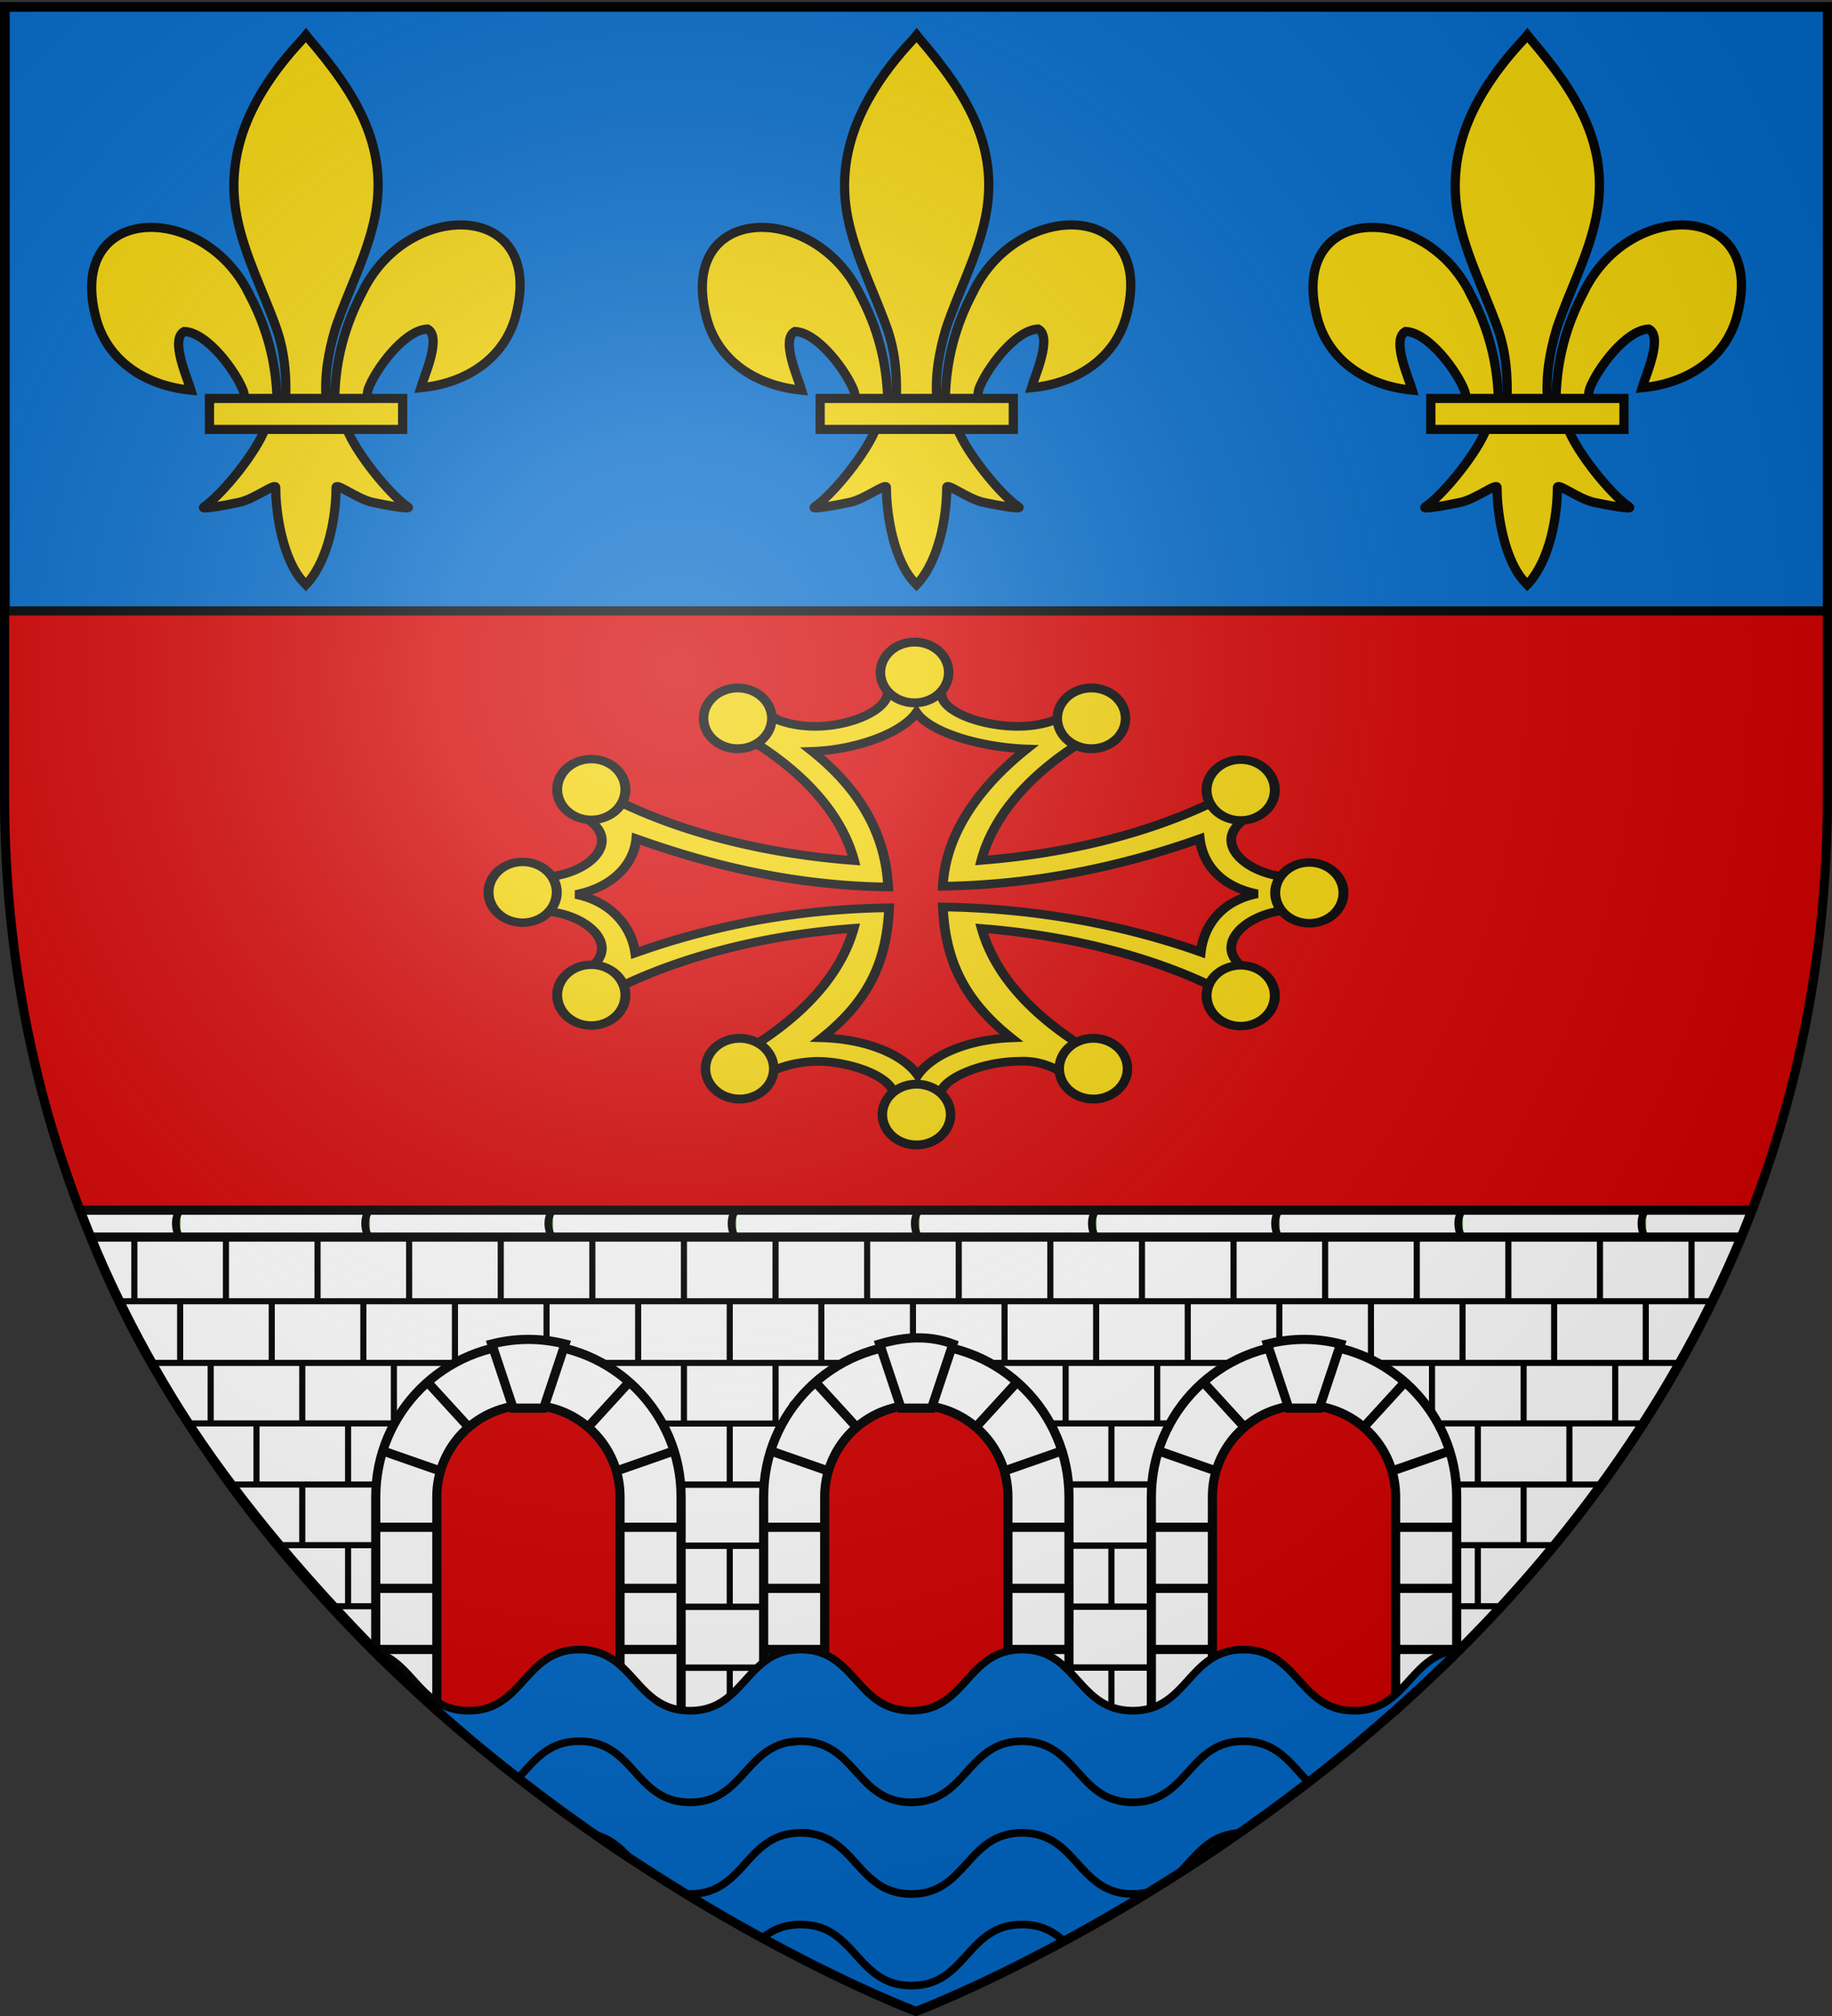
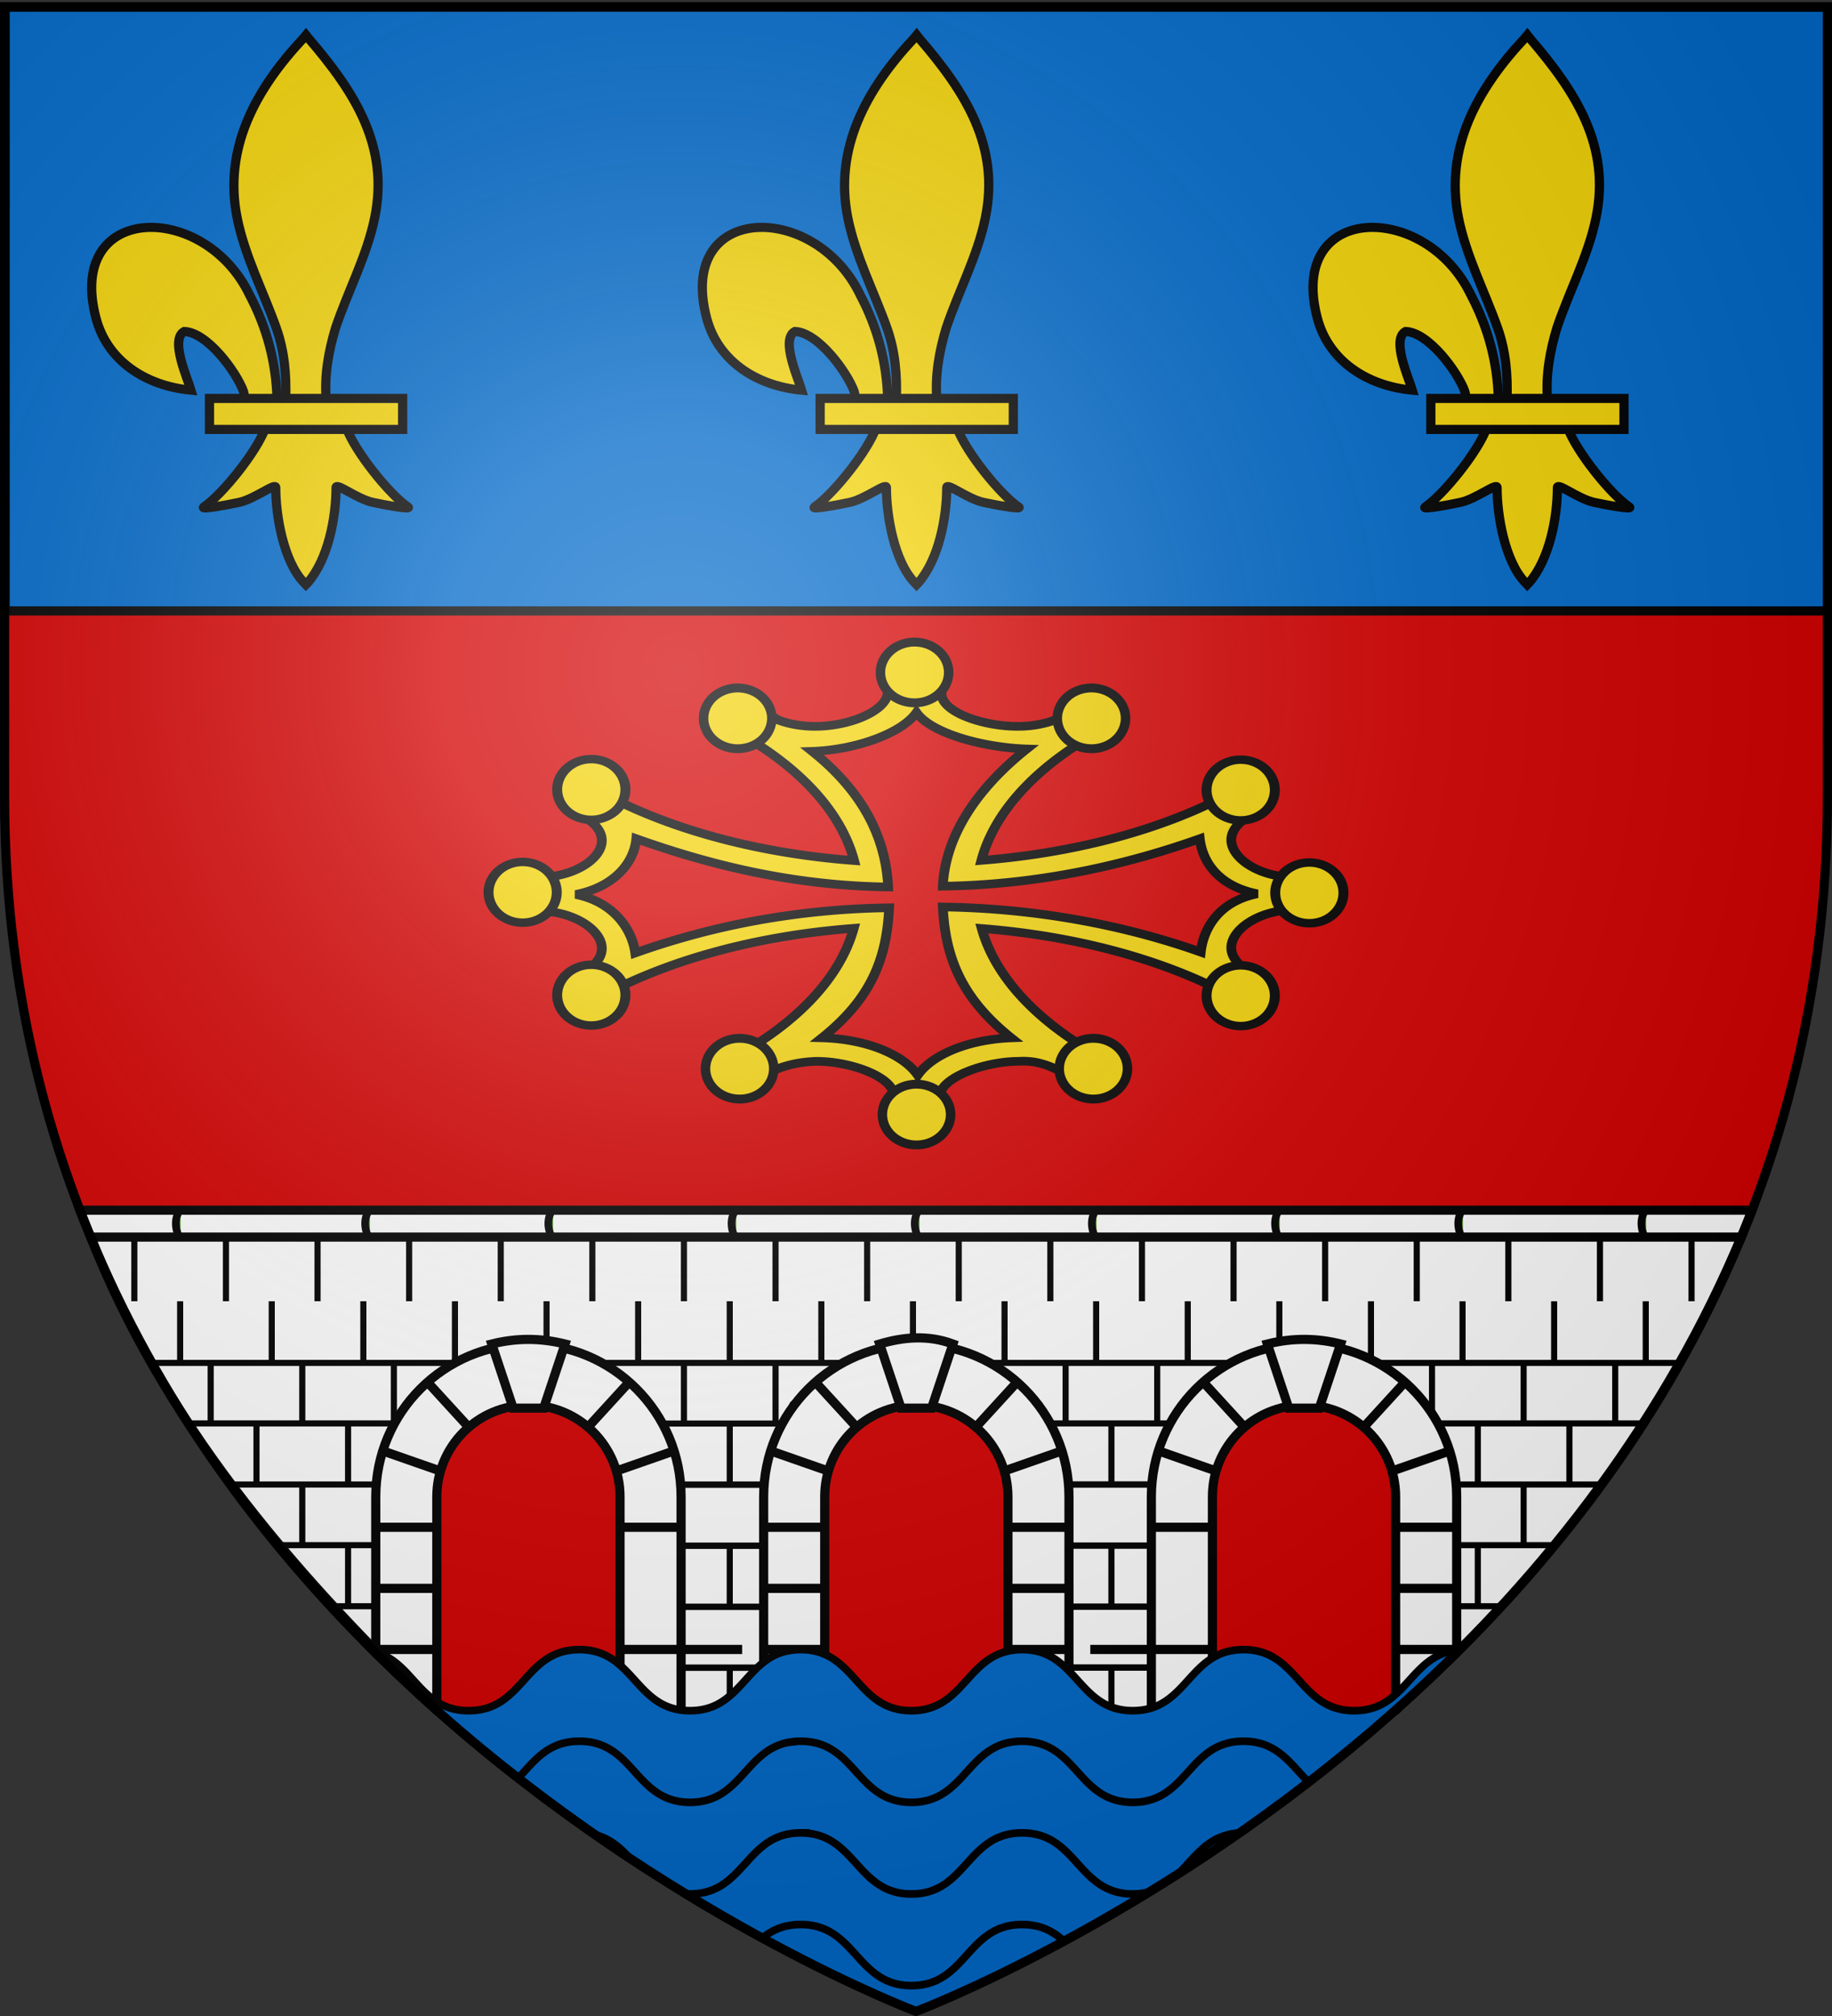
<svg xmlns="http://www.w3.org/2000/svg" xmlns:xlink="http://www.w3.org/1999/xlink" width="600" height="660" version="1.0">
  <rect width="100%" height="100%" fill="#333333" stroke="none" />
  <defs>
    <radialGradient xlink:href="#a" id="i" cx="221.445" cy="226.331" r="300" fx="221.445" fy="226.331" gradientTransform="matrix(1.353 0 0 1.349 -77.63 -85.747)" gradientUnits="userSpaceOnUse" />
    <linearGradient id="a">
      <stop offset="0" style="stop-color:#fff;stop-opacity:.314" />
      <stop offset=".19" style="stop-color:#fff;stop-opacity:.251" />
      <stop offset=".6" style="stop-color:#6b6b6b;stop-opacity:.125" />
      <stop offset="1" style="stop-color:#000;stop-opacity:.125" />
    </linearGradient>
  </defs>
  <g style="display:inline">
    <path d="M300 658.5s298.5-112.32 298.5-397.772V2.176H1.5v258.552C1.5 546.18 300 658.5 300 658.5" style="fill:#d40000;fill-opacity:1;fill-rule:evenodd;stroke:none;stroke-width:1px;stroke-linecap:butt;stroke-linejoin:miter;stroke-opacity:1" />
    <path d="M1.704 2.365h597.093V200H1.704z" style="fill:#0169c9;fill-opacity:1;fill-rule:evenodd;stroke:#000;stroke-width:3;stroke-linecap:round;stroke-linejoin:round;stroke-miterlimit:4;stroke-dasharray:none;stroke-opacity:1" />
    <path d="M149.397 565.517C224.472 630.087 300 658.5 300 658.5s73.616-27.694 147.733-90.533z" style="opacity:1;fill:#0169c9;fill-opacity:1;fill-rule:evenodd;stroke:none;stroke-width:3;stroke-linecap:round;stroke-linejoin:round;stroke-miterlimit:4;stroke-dasharray:none;stroke-dashoffset:0;stroke-opacity:1" />
  </g>
  <g style="display:inline">
    <path d="M26.188 396.188a371 371 0 0 0 3.687 9.187l540.313-.156a371 371 0 0 0 3.625-9.031z" style="fill:#fff;fill-opacity:1;fill-rule:evenodd;stroke:#000;stroke-width:3;stroke-linecap:butt;stroke-linejoin:miter;stroke-miterlimit:4;stroke-dasharray:none;stroke-opacity:1;display:inline" />
    <path d="M29.719 405C53.095 464.51 94.51 513.404 140 557.188V460h70v110h50V460h80v110h50V460h70v97.188c46.96-42.403 85.77-93.676 110.281-152.188z" style="opacity:1;fill:#fff;fill-opacity:1;fill-rule:evenodd;stroke:#000;stroke-width:3;stroke-linecap:round;stroke-linejoin:round;stroke-miterlimit:4;stroke-dasharray:none;stroke-dashoffset:0;stroke-opacity:1" />
    <use xlink:href="#b" width="600" height="660" transform="matrix(-1 0 0 1 600.042 0)" />
    <g id="c" style="stroke:#000;stroke-width:15.166;stroke-miterlimit:4;stroke-dasharray:none;stroke-opacity:1;display:inline">
-       <path d="M407.03 608.7c1.424-61.957 16.75-119.54 45.289-174.11 74.714-157.185 302.92-153.431 252.615 38.812-18.537 70.84-81.509 112.474-156.319 119.615 5.4-18.665 35.1-84.652 11.125-97.562-38.339 1.449-85.945 67.706-97.393 99.301-1.653 4.536-1.19 9.778-3.036 14.24" style="opacity:1;fill:#f2d207;fill-opacity:1;fill-rule:evenodd;stroke:#000;stroke-width:15.166;stroke-linecap:butt;stroke-linejoin:miter;stroke-miterlimit:4;stroke-dasharray:none;stroke-opacity:1;display:inline" transform="matrix(.199 0 0 .197 28.627 10.113)" />
      <g style="opacity:1;stroke:#000;stroke-width:15.166;stroke-miterlimit:4;stroke-dasharray:none;stroke-opacity:1;display:inline">
        <g style="fill:#f2d207;fill-opacity:1;stroke:#000;stroke-width:15.166;stroke-miterlimit:4;stroke-dasharray:none;stroke-opacity:1">
          <path d="M350.523 657.372c-1.425-61.956-16.751-119.54-45.29-174.108-74.714-157.186-302.92-153.432-252.615 38.81 18.537 70.84 81.509 112.475 156.319 119.616-5.4-18.665-35.1-84.652-11.124-97.562 38.338 1.449 85.944 67.705 97.392 99.301 1.653 4.536 1.19 9.778 3.036 14.24" style="fill:#f2d207;fill-opacity:1;fill-rule:evenodd;stroke:#000;stroke-width:15.166;stroke-linecap:butt;stroke-linejoin:miter;stroke-miterlimit:4;stroke-dasharray:none;stroke-opacity:1" transform="matrix(.199 0 0 .197 20.978 1.327)" />
          <path d="M393.626 57.12c-78.714 84.85-131.565 182.962-108.781 298.031 12.57 63.484 43.041 122.28 64.53 183.438 13.437 38.37 16.873 78.452 15.282 118.781h66.781c-3.196-40.626 3.807-79.998 15.282-118.781 20.474-61.538 51.625-119.906 64.53-183.438 24.129-118.779-32.506-208.36-108.437-297.656l-4.64-5.918z" style="fill:#f2d207;fill-opacity:1;fill-rule:nonzero;stroke:#000;stroke-width:15.166;stroke-linecap:butt;stroke-linejoin:miter;stroke-miterlimit:4;stroke-dasharray:none;stroke-opacity:1" transform="matrix(.199 0 0 .197 20.978 1.327)" />
          <path d="M331.345 704.401c-13.962 39.13-70.889 110.792-101.125 131.22-7.843 5.297 37.486-3.052 57.78-7.5 26.62-5.835 61.218-34.198 60.407-24.188-.075 45.838 12.811 122.324 46.406 157.468l3.182 3.388 3.287-3.388c33.578-39.17 46.238-108.042 46.406-157.468-.81-10.01 33.788 18.353 60.407 24.187 20.295 4.449 65.623 12.798 57.78 7.5-30.236-20.427-87.131-92.089-101.093-131.219z" style="fill:#f2d207;fill-opacity:1;fill-rule:evenodd;stroke:#000;stroke-width:15.166;stroke-linecap:butt;stroke-linejoin:miter;stroke-miterlimit:4;stroke-dasharray:none;stroke-opacity:1" transform="matrix(.199 0 0 .197 20.978 1.327)" />
          <path d="M239.352 655.379H557.24v51.503H239.352z" style="fill:#f2d207;fill-opacity:1;stroke:#000;stroke-width:15.166;stroke-miterlimit:4;stroke-dasharray:none;stroke-opacity:1" transform="matrix(.199 0 0 .197 20.978 1.327)" />
        </g>
      </g>
    </g>
    <use xlink:href="#c" width="600" height="660" style="display:inline" transform="translate(200)" />
    <use xlink:href="#c" width="600" height="660" style="display:inline" transform="translate(400)" />
    <g style="stroke:#000;stroke-width:3.559;stroke-miterlimit:4;stroke-dasharray:none;stroke-opacity:1">
      <path d="M290.533 226.18c-.28 7.586-13.859 14.024-26.605 14.024-4.99 0-9.607-.959-13.4-2.557a165 165 0 0 0-6.656-4.2l-7.387 9.807c.067.038.116.09.183.127 21.862 14.117 36.785 32.114 41.516 52.087-37.447-3.173-70.76-14.02-95.394-29.787l-2.29 12.692c3.298 2.415 5.281 5.503 5.281 8.858 0 7.638-10.248 15.017-22.956 15.165l.092 13.833c12.665.177 22.864 7.799 22.864 15.418 0 2.725-1.312 5.267-3.571 7.415l.885 13.898c24.58-15.646 57.72-26.413 94.967-29.586-5.46 22.203-23.52 41.953-49.697 56.579a185 185 0 0 0 15.538 4.931c6.06-4.44 12.752-6.416 20.483-6.74 12.756.001 28.084 6.448 28.347 14.043 5.565 1.04 11.161.528 16.837.271.313-7.568 16.33-14.313 29.056-14.313 7.901-.543 13.454 3.002 19.628 6.74a184 184 0 0 0 16.026-5.133c-25.95-14.592-43.873-34.234-49.33-56.305 36.882 3.267 69.729 13.974 94.112 29.495l1.557-13.551c-2.663-2.274-4.243-5.037-4.243-8.018 0-7.62 10.2-15.458 22.864-15.635v-13.362c-12.665-.178-22.864-7.8-22.864-15.419 0-2.995 1.587-5.762 4.274-8.036l-9.677-8.255c-23.375 12.944-53.138 21.82-86.145 24.729 4.568-19.178 18.548-36.542 39.033-50.38l-5.576-11.569a170 170 0 0 0-6.594 4.164c-3.82 1.622-8.492 2.594-13.523 2.594-12.746 0-27.713-5.786-27.992-13.372zm10.515 8.325c5.358 8.564 24.447 14.436 40.381 15.015-18.16 16.257-29.813 35.63-30.716 56.506 34.892-.536 66.954-8.69 94.124-19.547.986 9.519 6.768 19.477 21.063 22.686-14.309 3.205-19.734 14.48-20.708 24.009-27.17-10.858-59.587-18.05-94.479-18.587.902 20.87 6.891 37.643 25.043 53.897-15.734.678-28.931 6.878-34.25 15.36-5.402-8.635-18.968-14.888-35.075-15.378 18.13-16.25 23.696-32.689 24.598-53.553-34.887.54-65.832 7.745-93 18.605-1.133-9.413-7.597-20.897-21.772-24.079 14.438-3.233 21.346-13.318 22.157-22.96 27.16 10.852 57.389 19.334 92.26 19.874-.903-20.878-9.668-39.598-27.819-55.854 15.917-.586 32.828-7.438 38.193-15.994z" style="fill:#f2d207;fill-opacity:1;fill-rule:evenodd;stroke:#000;stroke-width:3.559;stroke-linecap:butt;stroke-linejoin:miter;stroke-miterlimit:4;stroke-dasharray:none;stroke-opacity:1" transform="matrix(.894 0 0 .795 31.019 46.832)" />
      <g style="stroke:#000;stroke-width:3.559;stroke-miterlimit:4;stroke-dasharray:none;stroke-opacity:1">
        <path d="M1455 387.862a20.5 19.5 0 1 1-41 0 20.5 19.5 0 1 1 41 0z" style="fill:#f2d207;fill-opacity:1;fill-rule:evenodd;stroke:#000;stroke-width:5.693;stroke-linecap:butt;stroke-linejoin:miter;stroke-miterlimit:4;stroke-dasharray:none;stroke-opacity:1" transform="matrix(.545 0 0 .51 -482.274 22.344)" />
        <path d="M1455 387.862a20.5 19.5 0 1 1-41 0 20.5 19.5 0 1 1 41 0z" style="fill:#f2d207;fill-opacity:1;fill-rule:evenodd;stroke:#000;stroke-width:5.693;stroke-linecap:butt;stroke-linejoin:miter;stroke-miterlimit:4;stroke-dasharray:none;stroke-opacity:1" transform="matrix(.545 0 0 .51 -424.35 37.363)" />
        <path d="M1455 387.862a20.5 19.5 0 1 1-41 0 20.5 19.5 0 1 1 41 0z" style="fill:#f2d207;fill-opacity:1;fill-rule:evenodd;stroke:#000;stroke-width:5.693;stroke-linecap:butt;stroke-linejoin:miter;stroke-miterlimit:4;stroke-dasharray:none;stroke-opacity:1" transform="matrix(.545 0 0 .51 -540.198 37.363)" />
      </g>
      <g style="stroke:#000;stroke-width:3.559;stroke-miterlimit:4;stroke-dasharray:none;stroke-opacity:1">
        <path d="M1455 387.862a20.5 19.5 0 1 1-41 0 20.5 19.5 0 1 1 41 0z" style="fill:#f2d207;fill-opacity:1;fill-rule:evenodd;stroke:#000;stroke-width:5.693;stroke-linecap:butt;stroke-linejoin:miter;stroke-miterlimit:4;stroke-dasharray:none;stroke-opacity:1" transform="matrix(0 -.485 .573 0 -51.072 987.856)" />
        <path d="M1455 387.862a20.5 19.5 0 1 1-41 0 20.5 19.5 0 1 1 41 0z" style="fill:#f2d207;fill-opacity:1;fill-rule:evenodd;stroke:#000;stroke-width:5.693;stroke-linecap:butt;stroke-linejoin:miter;stroke-miterlimit:4;stroke-dasharray:none;stroke-opacity:1" transform="matrix(0 -.485 .573 0 -28.59 954.191)" />
        <path d="M1455 387.862a20.5 19.5 0 1 1-41 0 20.5 19.5 0 1 1 41 0z" style="fill:#f2d207;fill-opacity:1;fill-rule:evenodd;stroke:#000;stroke-width:5.693;stroke-linecap:butt;stroke-linejoin:miter;stroke-miterlimit:4;stroke-dasharray:none;stroke-opacity:1" transform="matrix(0 -.485 .573 0 -28.59 1021.52)" />
      </g>
      <g style="stroke:#000;stroke-width:3.559;stroke-miterlimit:4;stroke-dasharray:none;stroke-opacity:1">
        <path d="M1455 387.862a20.5 19.5 0 1 1-41 0 20.5 19.5 0 1 1 41 0z" style="fill:#f2d207;fill-opacity:1;fill-rule:evenodd;stroke:#000;stroke-width:5.693;stroke-linecap:butt;stroke-linejoin:miter;stroke-miterlimit:4;stroke-dasharray:none;stroke-opacity:1" transform="matrix(.545 0 0 -.51 -481.643 562.694)" />
        <path d="M1455 387.862a20.5 19.5 0 1 1-41 0 20.5 19.5 0 1 1 41 0z" style="fill:#f2d207;fill-opacity:1;fill-rule:evenodd;stroke:#000;stroke-width:5.693;stroke-linecap:butt;stroke-linejoin:miter;stroke-miterlimit:4;stroke-dasharray:none;stroke-opacity:1" transform="matrix(.545 0 0 -.51 -423.719 547.675)" />
        <path d="M1455 387.862a20.5 19.5 0 1 1-41 0 20.5 19.5 0 1 1 41 0z" style="fill:#f2d207;fill-opacity:1;fill-rule:evenodd;stroke:#000;stroke-width:5.693;stroke-linecap:butt;stroke-linejoin:miter;stroke-miterlimit:4;stroke-dasharray:none;stroke-opacity:1" transform="matrix(.545 0 0 -.51 -539.567 547.675)" />
      </g>
      <g style="stroke:#000;stroke-width:3.559;stroke-miterlimit:4;stroke-dasharray:none;stroke-opacity:1">
        <path d="M1455 387.862a20.5 19.5 0 1 1-41 0 20.5 19.5 0 1 1 41 0z" style="fill:#f2d207;fill-opacity:1;fill-rule:evenodd;stroke:#000;stroke-width:5.693;stroke-linecap:butt;stroke-linejoin:miter;stroke-miterlimit:4;stroke-dasharray:none;stroke-opacity:1" transform="matrix(0 -.485 -.573 0 651.072 988.043)" />
        <path d="M1455 387.862a20.5 19.5 0 1 1-41 0 20.5 19.5 0 1 1 41 0z" style="fill:#f2d207;fill-opacity:1;fill-rule:evenodd;stroke:#000;stroke-width:5.693;stroke-linecap:butt;stroke-linejoin:miter;stroke-miterlimit:4;stroke-dasharray:none;stroke-opacity:1" transform="matrix(0 -.485 -.573 0 628.59 954.378)" />
        <path d="M1455 387.862a20.5 19.5 0 1 1-41 0 20.5 19.5 0 1 1 41 0z" style="fill:#f2d207;fill-opacity:1;fill-rule:evenodd;stroke:#000;stroke-width:5.693;stroke-linecap:butt;stroke-linejoin:miter;stroke-miterlimit:4;stroke-dasharray:none;stroke-opacity:1" transform="matrix(0 -.485 -.573 0 628.59 1021.708)" />
      </g>
    </g>
    <path d="M239 546v20" style="fill:#a14f98;fill-rule:evenodd;stroke:#000;stroke-width:2;stroke-linecap:butt;stroke-linejoin:miter;stroke-miterlimit:4;stroke-dasharray:none;stroke-opacity:1" />
    <g id="e">
      <path d="M221.097 545.968h32.774M221.18 526.045h32.775M221.18 506.045h32.775M221.18 486.045h32.775" style="fill:none;fill-rule:evenodd;stroke:#000;stroke-width:2.091;stroke-linecap:square;stroke-linejoin:miter;stroke-miterlimit:4;stroke-dasharray:none;stroke-opacity:1" />
      <path d="M216.342 466.045h42.395" style="fill:none;fill-rule:evenodd;stroke:#000;stroke-width:2;stroke-linecap:square;stroke-linejoin:miter;stroke-miterlimit:4;stroke-dasharray:none;stroke-opacity:1" />
    </g>
    <path d="M49.627 446.19H549.02" style="fill:none;fill-rule:evenodd;stroke:#000;stroke-width:2;stroke-linecap:square;stroke-linejoin:miter;stroke-miterlimit:4;stroke-dasharray:none;stroke-opacity:1" />
    <use xlink:href="#d" width="600" height="660" transform="translate(-395 40)" />
    <g id="b">
      <path d="M133.958 466H61.042M129.267 486h-53.45M129.273 505.856H90.42M129.548 525.856h-20.966" style="fill:none;fill-rule:evenodd;stroke:#000;stroke-width:2;stroke-linecap:butt;stroke-linejoin:miter;stroke-miterlimit:4;stroke-dasharray:none;stroke-opacity:1" />
    </g>
    <use xlink:href="#d" width="600" height="660" transform="translate(-270 40)" />
    <use xlink:href="#d" width="600" height="660" transform="translate(-300)" />
    <g id="f" style="stroke:#000;stroke-width:3;stroke-miterlimit:4;stroke-dasharray:none;stroke-opacity:1">
      <path d="M175 440c-27.6 0-50 22.4-50 50v50.194L145 560v-70c0-16.56 13.44-30 30-30s30 13.44 30 30v70h20v-70c0-27.6-22.4-50-50-50" style="fill:#fff;fill-opacity:1;fill-rule:evenodd;stroke:#000;stroke-width:3;stroke-linecap:round;stroke-linejoin:round;stroke-miterlimit:4;stroke-dasharray:none;stroke-dashoffset:0;stroke-opacity:1;display:inline" transform="translate(-1.937)" />
-       <path d="M205 540h20M205 520h20M205 500h20M203.895 481.545l18.673-6.517M194.457 467.27l13.446-14.692" style="fill:none;fill-rule:evenodd;stroke:#000;stroke-width:3;stroke-linecap:butt;stroke-linejoin:miter;stroke-miterlimit:4;stroke-dasharray:none;stroke-opacity:1" transform="translate(-1.937)" />
+       <path d="M205 540h20h20M205 500h20M203.895 481.545l18.673-6.517M194.457 467.27l13.446-14.692" style="fill:none;fill-rule:evenodd;stroke:#000;stroke-width:3;stroke-linecap:butt;stroke-linejoin:miter;stroke-miterlimit:4;stroke-dasharray:none;stroke-opacity:1" transform="translate(-1.937)" />
      <path d="M180 461h-10l-7-21c7.678-1.931 15.654-2.078 24 0z" style="fill:#fff;fill-rule:evenodd;stroke:#000;stroke-width:3;stroke-linecap:butt;stroke-linejoin:miter;stroke-miterlimit:4;stroke-dasharray:none;stroke-opacity:1" transform="translate(-1.937)" />
      <path d="M144.937 540h-20M144.937 520h-20M144.937 500h-20M146.042 481.545l-18.673-6.517M155.48 467.27l-13.446-14.692" style="fill:none;fill-rule:evenodd;stroke:#000;stroke-width:3;stroke-linecap:butt;stroke-linejoin:miter;stroke-miterlimit:4;stroke-dasharray:none;stroke-opacity:1" transform="translate(-1.937)" />
    </g>
    <use xlink:href="#e" width="600" height="660" transform="translate(125.263 -.045)" />
    <use xlink:href="#d" width="600" height="660" transform="translate(-180)" />
    <use xlink:href="#d" width="600" height="660" transform="translate(-145 40)" />
    <g style="stroke:#000;stroke-width:3;stroke-miterlimit:4;stroke-dasharray:none;stroke-opacity:1">
      <path d="M175 440c-27.6 0-50 22.4-50 50v70h20v-70c0-16.56 13.44-30 30-30s30 13.44 30 30v70h20v-70c0-27.6-22.4-50-50-50" style="fill:#fff;fill-opacity:1;fill-rule:evenodd;stroke:#000;stroke-width:3;stroke-linecap:round;stroke-linejoin:round;stroke-miterlimit:4;stroke-dasharray:none;stroke-dashoffset:0;stroke-opacity:1;display:inline" transform="translate(125.103)" />
      <path d="M205 540h20M205 520h20M205 500h20M203.895 481.545l18.673-6.517M194.457 467.27l13.446-14.692" style="fill:none;fill-rule:evenodd;stroke:#000;stroke-width:3;stroke-linecap:butt;stroke-linejoin:miter;stroke-miterlimit:4;stroke-dasharray:none;stroke-opacity:1" transform="translate(125.103)" />
      <path d="M180 461h-10l-7-21c8-2.364 16-2.968 24 0z" style="fill:#fff;fill-rule:evenodd;stroke:#000;stroke-width:3;stroke-linecap:butt;stroke-linejoin:miter;stroke-miterlimit:4;stroke-dasharray:none;stroke-opacity:1" transform="translate(125.103)" />
      <path d="M144.937 540h-20M144.937 520h-20M144.937 500h-20M146.042 481.545l-18.673-6.517M155.48 467.27l-13.446-14.692" style="fill:none;fill-rule:evenodd;stroke:#000;stroke-width:3;stroke-linecap:butt;stroke-linejoin:miter;stroke-miterlimit:4;stroke-dasharray:none;stroke-opacity:1" transform="translate(125.103)" />
    </g>
    <use xlink:href="#d" width="600" height="660" transform="translate(-60)" />
    <path d="M469 446v20" style="fill:#a14f98;fill-rule:evenodd;stroke:#000;stroke-width:2;stroke-linecap:butt;stroke-linejoin:miter;stroke-miterlimit:4;stroke-dasharray:none;stroke-opacity:1" />
    <use xlink:href="#f" width="600" height="660" transform="matrix(-1 0 0 1 600.143 0)" />
    <path d="M364 546v20" style="fill:#a14f98;fill-rule:evenodd;stroke:#000;stroke-width:2;stroke-linecap:butt;stroke-linejoin:miter;stroke-miterlimit:4;stroke-dasharray:none;stroke-opacity:1" />
    <path d="M189.75 540.05c-18.125 0-18.125 20-36.25 20-16.311 0-17.939-16.196-31.312-19.437 15.615 15.518 31.65 29.38 47.406 41.656 5.316-5.615 9.752-12.219 20.156-12.219 18.125 0 18.125 20 36.25 20s18.125-20 36.25-20 18.125 20 36.25 20 18.125-20 36.25-20 18.125 20 36.25 20 18.125-20 36.25-20c11.1 0 15.42 7.498 21.25 13.313 16.367-12.669 33.083-27.046 49.313-43.22-16.211 1.373-16.859 19.907-34.313 19.907-18.125 0-18.125-20-36.25-20s-18.125 20-36.25 20-18.125-20-36.25-20-18.125 20-36.25 20-18.125-20-36.25-20-18.125 20-36.25 20-18.125-20-36.25-20zm72.5 60c-18.125 0-18.125 20-36.25 20-.612 0-1.209-.018-1.781-.062a595 595 0 0 0 25.312 14.624c3.217-2.656 7.095-4.562 12.719-4.562 18.125 0 18.125 20 36.25 20s18.125-20 36.25-20c6.192 0 10.281 2.333 13.688 5.406 8.537-4.616 17.852-9.977 27.78-16.062a20.6 20.6 0 0 1-5.218.656c-18.125 0-18.125-20-36.25-20s-18.125 20-36.25 20-18.125-20-36.25-20zm143.344.063c-9.746.693-13.934 7.522-19.344 13a590 590 0 0 0 19.469-13c-.04.002-.085-.003-.125 0zm-211.156.437c4.217 2.934 8.37 5.77 12.468 8.469-3.377-3.69-6.897-7.2-12.468-8.469z" style="fill:#0169c9;fill-opacity:1;fill-rule:evenodd;stroke:#000;stroke-width:2.5;stroke-linecap:butt;stroke-linejoin:miter;stroke-miterlimit:4;stroke-dasharray:none;stroke-opacity:1;display:inline" />
-     <path d="M41.037 426h517.94" style="fill:none;fill-rule:evenodd;stroke:#000;stroke-width:2;stroke-linecap:square;stroke-linejoin:miter;stroke-miterlimit:4;stroke-dasharray:none;stroke-opacity:1" />
    <g id="d" style="fill:#a14f98">
      <path d="M534 406v20M504 406v20M519 426v20M489 426v20" style="fill:#a14f98;fill-rule:evenodd;stroke:#000;stroke-width:2;stroke-linecap:butt;stroke-linejoin:miter;stroke-miterlimit:4;stroke-dasharray:none;stroke-opacity:1" transform="translate(-10)" />
    </g>
    <use xlink:href="#d" width="600" height="660" transform="translate(5 40)" />
    <use xlink:href="#d" width="600" height="660" transform="translate(-120)" />
    <use xlink:href="#d" width="600" height="660" transform="translate(-240)" />
    <g id="g">
      <path d="M559 406v20M544 426v20" style="fill:#a14f98;fill-rule:evenodd;stroke:#000;stroke-width:2;stroke-linecap:butt;stroke-linejoin:miter;stroke-miterlimit:4;stroke-dasharray:none;stroke-opacity:1" transform="translate(-5)" />
    </g>
    <use xlink:href="#g" width="600" height="660" transform="translate(-55 80)" />
    <use xlink:href="#d" width="600" height="660" transform="translate(-360)" />
    <use xlink:href="#d" width="600" height="660" transform="translate(-420)" />
    <path d="M44 406v20M69 446v20M99 486v20M364 506v20M114 506v20M239 506v20" style="fill:#a14f98;fill-rule:evenodd;stroke:#000;stroke-width:2;stroke-linecap:butt;stroke-linejoin:miter;stroke-miterlimit:4;stroke-dasharray:none;stroke-opacity:1" />
    <path id="h" d="M59.111 395.889c-2.049 2.756-2.038 6.348 0 9.91" style="fill:#390;fill-rule:evenodd;stroke:#000;stroke-width:2.5;stroke-linecap:butt;stroke-linejoin:miter;stroke-miterlimit:4;stroke-dasharray:none;stroke-opacity:1" />
    <use xlink:href="#h" width="600" height="660" transform="translate(62)" />
    <use xlink:href="#h" width="600" height="660" transform="translate(122)" />
    <use xlink:href="#h" width="600" height="660" transform="translate(182)" />
    <use xlink:href="#h" width="600" height="660" transform="translate(242)" />
    <use xlink:href="#h" width="600" height="660" transform="translate(300)" />
    <use xlink:href="#h" width="600" height="660" transform="translate(360)" />
    <use xlink:href="#h" width="600" height="660" transform="translate(420)" />
    <use xlink:href="#h" width="600" height="660" transform="translate(480)" />
  </g>
  <path d="M300 658.5s298.5-112.32 298.5-397.772V2.176H1.5v258.552C1.5 546.18 300 658.5 300 658.5" style="opacity:1;fill:url(#i);fill-opacity:1;fill-rule:evenodd;stroke:none;stroke-width:1px;stroke-linecap:butt;stroke-linejoin:miter;stroke-opacity:1" />
  <path d="M300 658.5S1.5 546.18 1.5 260.728V2.176h597v258.552C598.5 546.18 300 658.5 300 658.5z" style="opacity:1;fill:none;fill-opacity:1;fill-rule:evenodd;stroke:#000;stroke-width:3;stroke-linecap:butt;stroke-linejoin:miter;stroke-miterlimit:4;stroke-dasharray:none;stroke-opacity:1" />
</svg>